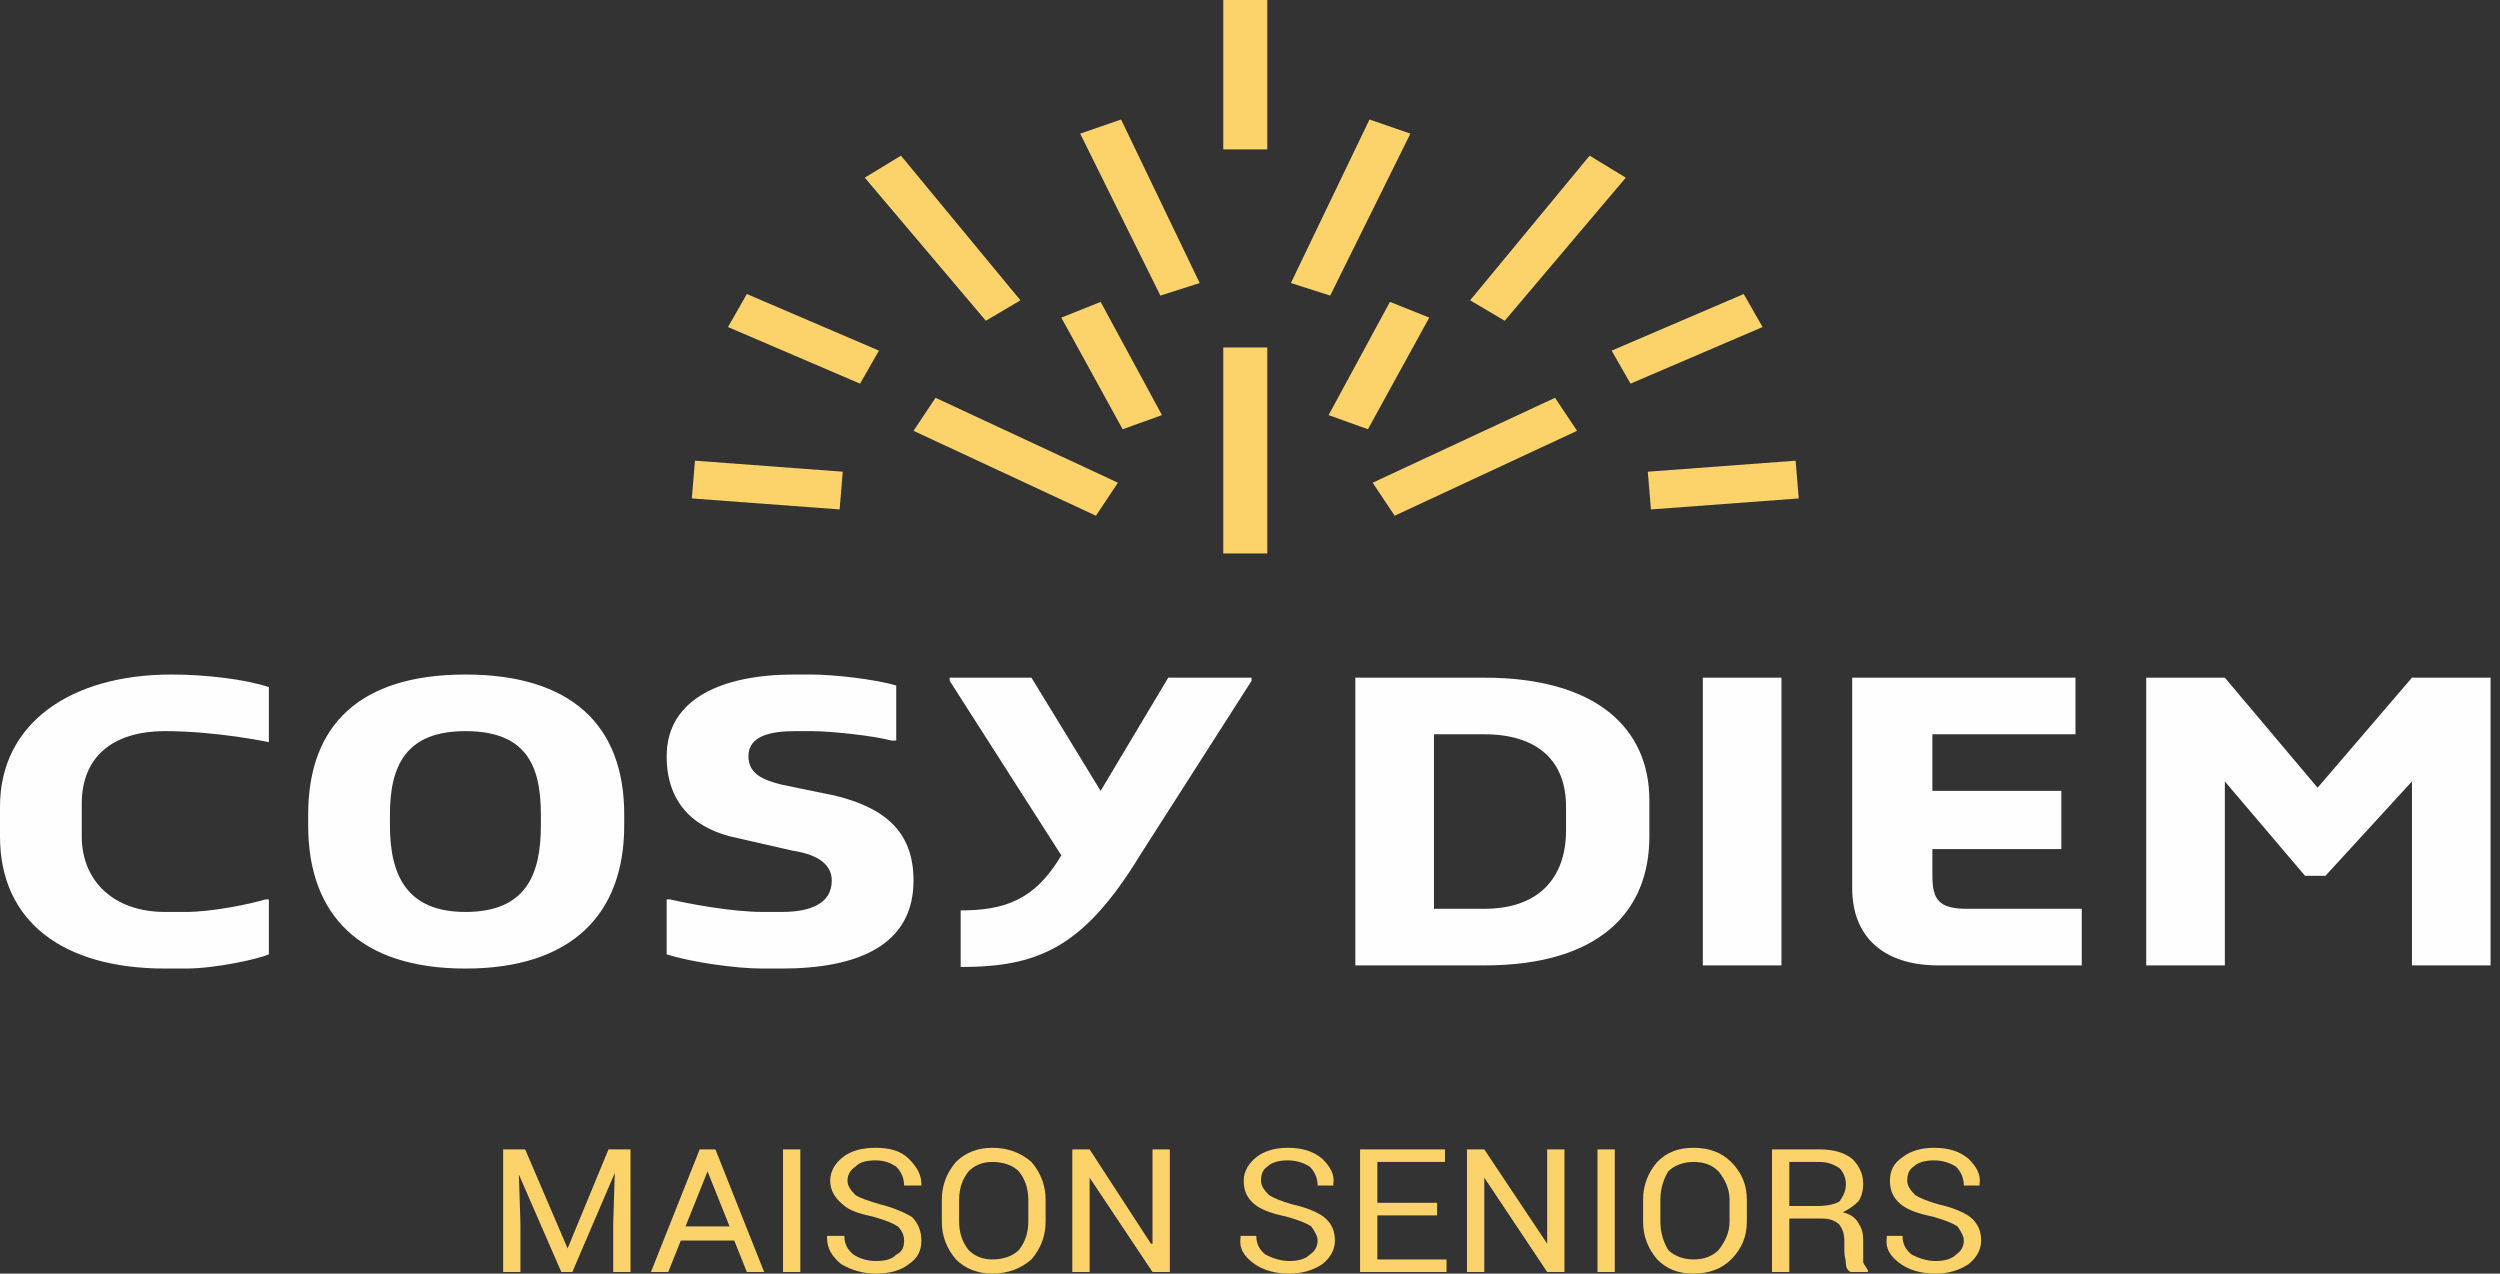
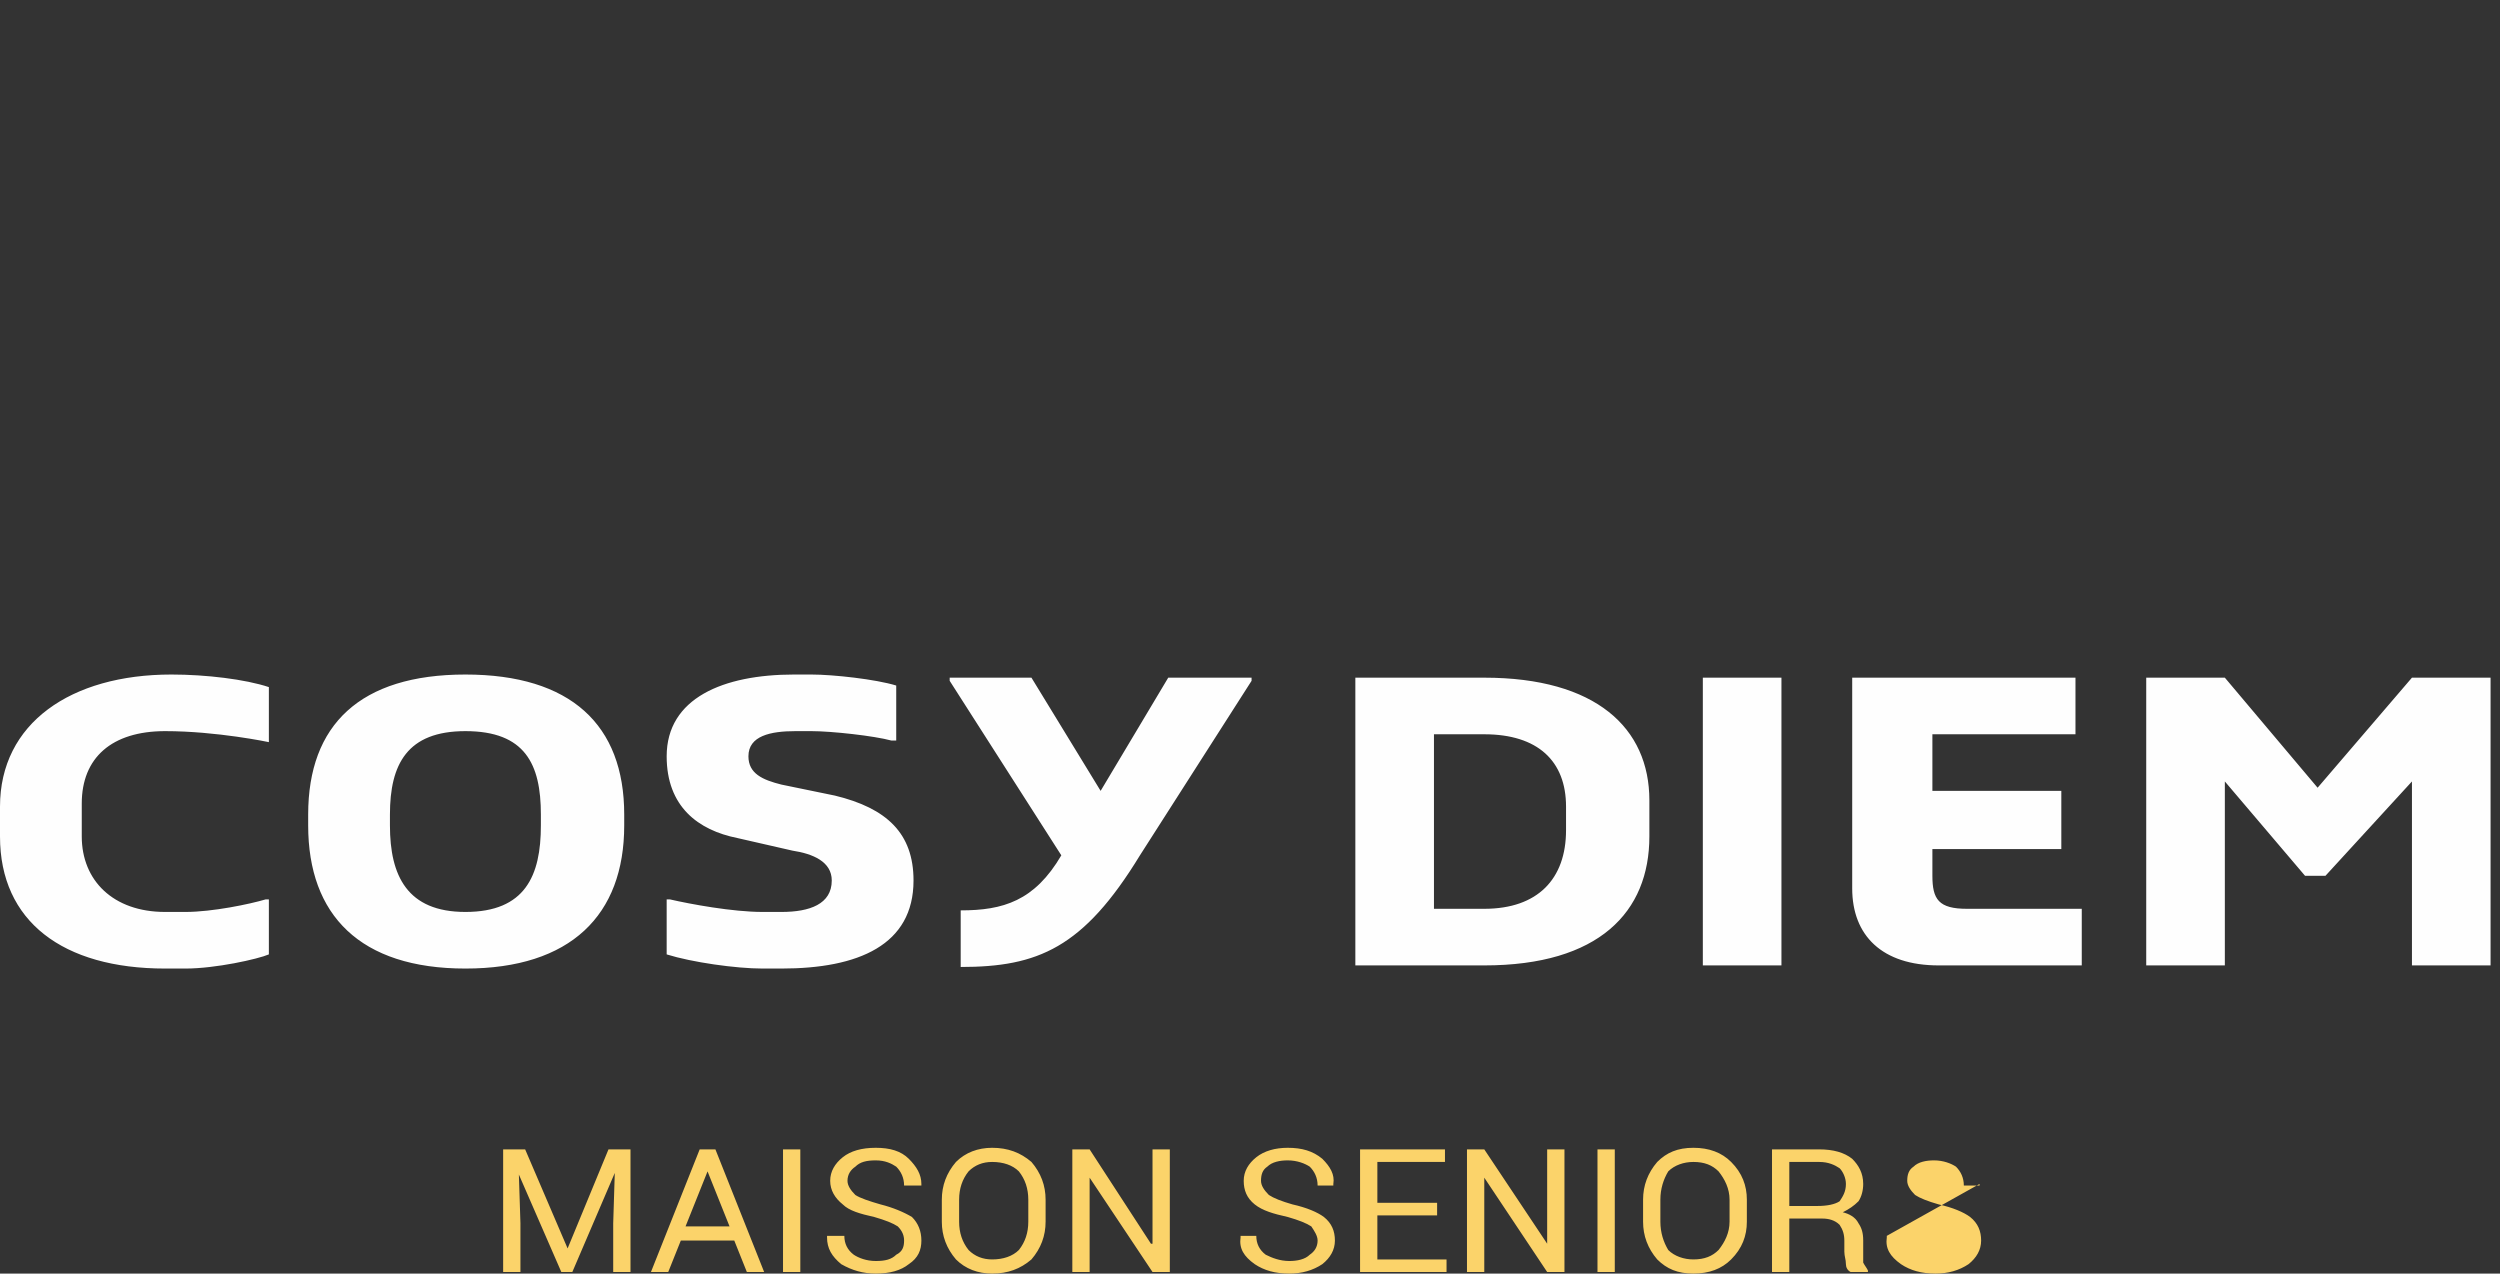
<svg xmlns="http://www.w3.org/2000/svg" width="159" height="81" viewBox="0 0 159 81">
  <rect x="0" y="0" width="159" height="81" fill="#333333" stroke="none" />
  <g fill="none">
    <path d="M70 50.3L65.6 43.1 60.4 43.1 60.4 43.3 67.5 54.4C65.8 57.3 63.8 57.9 61.1 57.9L61.1 61.5C66 61.5 68.9 60.3 72.5 54.4L79.6 43.3 79.6 43.1 74.3 43.1 70 50.3ZM153.4 43.1L147.4 50.1 141.5 43.1 136.5 43.1 136.5 61.4 141.5 61.4 141.5 49.7 146.6 55.7 147.9 55.7 153.4 49.7 153.4 61.4 158.4 61.4 158.4 43.1 153.4 43.1ZM122.9 55.7L122.9 54 131.1 54 131.1 50.3 122.9 50.3 122.9 46.7 132 46.7 132 43.1 117.8 43.1 117.8 56.5C117.8 59.5 119.7 61.4 123.3 61.4L132.4 61.4 132.4 57.8 125.1 57.8C123.3 57.8 122.9 57.2 122.9 55.7L122.9 55.7ZM108.3 61.4L113.3 61.4 113.3 43.1 108.3 43.1 108.3 61.4ZM99.6 52.8C99.6 55.9 97.8 57.8 94.4 57.8L91.2 57.8 91.2 46.7 94.4 46.7C97.8 46.7 99.6 48.4 99.6 51.3L99.6 52.8ZM94.4 43.1L86.2 43.1 86.2 61.4 94.4 61.4C101.7 61.4 104.9 58 104.9 53.2L104.9 50.9C104.9 46.3 101.5 43.1 94.4 43.1L94.4 43.1ZM53.1 50.6L49.7 49.9C48.5 49.6 47.6 49.2 47.6 48.1 47.6 46.8 49 46.5 50.6 46.5L51.6 46.5C52.9 46.5 55.6 46.8 56.7 47.1L57 47.1 57 43.6C55.7 43.2 53 42.9 51.6 42.9L50.5 42.9C46 42.9 42.4 44.4 42.4 48.1 42.4 51.3 44.4 52.8 46.9 53.3L50.4 54.1C51.7 54.3 52.9 54.8 52.9 56 52.9 57.5 51.5 58 49.7 58L48.5 58C46.6 58 43.9 57.5 42.6 57.2L42.4 57.2 42.4 60.7C44 61.2 46.8 61.6 48.5 61.6L49.7 61.6C54.6 61.6 58.1 60.1 58.1 56 58.1 53 56.4 51.4 53.1 50.6L53.1 50.6ZM34.4 52.5C34.4 55.7 33.4 58 29.6 58 25.9 58 24.8 55.7 24.8 52.5L24.8 51.8C24.8 48.6 25.9 46.5 29.6 46.5 33.4 46.5 34.4 48.6 34.4 51.8L34.4 52.5ZM29.6 42.9C22.9 42.9 19.6 46.1 19.6 51.8L19.6 52.5C19.6 58.2 22.9 61.6 29.6 61.6 36.3 61.6 39.7 58.2 39.7 52.5L39.7 51.8C39.7 46.1 36.3 42.9 29.6 42.9L29.6 42.9ZM0 51.3L0 53.2C0 58.6 4 61.6 10.5 61.6L11.8 61.6C13.7 61.6 16.4 61 17.1 60.7L17.1 57.2 16.9 57.2C15.9 57.5 13.5 58 11.8 58L10.5 58C7.2 58 5.2 56 5.2 53.2L5.2 51.1C5.2 48.2 7.1 46.5 10.5 46.5 13.8 46.5 17.1 47.2 17.1 47.2L17.1 43.7C15.6 43.2 13.1 42.9 10.9 42.9 4.5 42.9 0 46 0 51.3L0 51.3Z" fill="#FEFEFE" />
-     <path d="M67.5 20.2L71.4 27.3 73.9 26.4 70 19.2 67.5 20.2ZM58.1 27.4L69.7 32.8 71.1 30.7 59.5 25.3 58.1 27.4ZM44 31.7L53.4 32.4 53.6 30 44.2 29.3 44 31.7ZM46.3 20.8L54.7 24.4 55.9 22.3 47.5 18.7 46.3 20.8ZM64.9 19.1L57.3 9.9 55 11.3 62.7 20.4 64.9 19.1ZM68.7 8.5L73.8 18.8 76.3 18 71.3 7.6 68.7 8.5ZM88.4 19.2L84.5 26.4 87 27.3 90.9 20.2 88.4 19.2ZM87.3 30.7L88.7 32.8 100.3 27.4 98.9 25.3 87.3 30.7ZM114.2 29.3L104.8 30 105 32.4 114.4 31.7 114.2 29.3ZM110.9 18.7L102.5 22.3 103.7 24.4 112.1 20.8 110.9 18.7ZM103.4 11.3L101.1 9.9 93.5 19.1 95.7 20.4 103.4 11.3ZM89.7 8.5L87.1 7.6 82.1 18 84.6 18.8 89.7 8.5ZM77.8 9.5L80.6 9.5 80.6 0 77.8 0 77.8 9.5ZM77.8 35.2L80.6 35.2 80.6 22.1 77.8 22.1 77.8 35.2Z" fill="#FBD36A" />
-     <path d="M82.2 76.6C81.5 76.4 81 76.2 80.7 76 80.4 75.7 80.2 75.4 80.2 75.1 80.2 74.7 80.3 74.4 80.6 74.2 80.9 73.9 81.4 73.8 81.9 73.8 82.5 73.8 83 74 83.3 74.2 83.6 74.5 83.8 74.9 83.8 75.4L84.8 75.4 84.8 75.3C84.9 74.7 84.6 74.2 84.1 73.7 83.5 73.2 82.8 73 81.9 73 81.1 73 80.4 73.2 79.9 73.6 79.4 74 79.1 74.5 79.1 75.1 79.1 75.7 79.3 76.2 79.8 76.6 80.3 77 81 77.2 81.9 77.4 82.6 77.6 83.1 77.8 83.4 78 83.6 78.3 83.8 78.6 83.8 78.9 83.8 79.3 83.6 79.6 83.3 79.8 83 80.1 82.5 80.2 82 80.2 81.4 80.2 80.9 80 80.5 79.8 80.1 79.5 79.9 79.1 79.9 78.6L78.9 78.6 78.9 78.7C78.8 79.4 79.1 79.9 79.8 80.4 80.4 80.8 81.1 81 82 81 82.8 81 83.5 80.8 84.1 80.4 84.6 80 84.9 79.5 84.9 78.9 84.9 78.3 84.7 77.8 84.2 77.4 83.8 77.1 83.1 76.8 82.2 76.6L82.2 76.6ZM87.6 77.3L91.4 77.3 91.4 76.5 87.6 76.5 87.6 73.9 91.9 73.9 91.9 73.1 86.5 73.1 86.5 80.9 92 80.9 92 80.1 87.6 80.1 87.6 77.3ZM101.6 80.9L102.7 80.9 102.7 73.1 101.6 73.1 101.6 80.9ZM98.4 79.1L98.4 79.1 94.4 73.1 93.3 73.1 93.3 80.9 94.4 80.9 94.4 74.9 94.4 74.9 98.4 80.9 99.5 80.9 99.5 73.1 98.4 73.1 98.4 79.1ZM117 76.4C116.7 76.6 116.2 76.7 115.6 76.7L113.8 76.7 113.8 73.9 115.7 73.9C116.3 73.9 116.7 74.1 117 74.3 117.2 74.5 117.4 74.9 117.4 75.3 117.4 75.8 117.2 76.1 117 76.4L117 76.4ZM118.5 79.6L118.5 78.9C118.5 78.4 118.4 78.1 118.2 77.8 118 77.4 117.6 77.2 117.2 77.1 117.6 76.9 117.9 76.7 118.2 76.4 118.4 76.1 118.5 75.7 118.5 75.3 118.5 74.6 118.2 74.1 117.8 73.7 117.3 73.3 116.6 73.1 115.7 73.1L112.7 73.1 112.7 80.9 113.8 80.9 113.8 77.5 115.9 77.5C116.3 77.5 116.7 77.6 117 77.9 117.2 78.2 117.3 78.5 117.3 78.9L117.3 79.6C117.3 79.9 117.4 80.1 117.4 80.4 117.4 80.6 117.5 80.8 117.7 80.9L118.8 80.9 118.8 80.8C118.7 80.6 118.6 80.5 118.5 80.3 118.5 80.1 118.5 79.9 118.5 79.6L118.5 79.6ZM73.3 79.1L73.2 79.1 69.3 73.1 68.2 73.1 68.2 80.9 69.3 80.9 69.3 74.9 69.3 74.9 73.3 80.9 74.4 80.9 74.4 73.1 73.3 73.1 73.3 79.1ZM110 77.7C110 78.4 109.7 79 109.3 79.5 108.9 79.9 108.4 80.1 107.7 80.1 107.1 80.1 106.5 79.9 106.1 79.5 105.8 79 105.6 78.4 105.6 77.7L105.6 76.3C105.6 75.6 105.8 75 106.1 74.5 106.5 74.1 107.1 73.9 107.7 73.9 108.4 73.9 108.9 74.1 109.3 74.5 109.7 75 110 75.6 110 76.3L110 77.7ZM107.7 73C106.7 73 106 73.3 105.4 73.9 104.8 74.6 104.5 75.4 104.5 76.3L104.5 77.7C104.5 78.6 104.8 79.4 105.4 80.1 106 80.7 106.7 81 107.7 81 108.7 81 109.5 80.7 110.1 80.1 110.8 79.4 111.1 78.6 111.1 77.7L111.1 76.3C111.1 75.4 110.8 74.6 110.1 73.9 109.5 73.3 108.7 73 107.7 73L107.7 73ZM65.4 77.7C65.4 78.4 65.2 79 64.8 79.5 64.4 79.9 63.8 80.1 63.1 80.1 62.5 80.1 62 79.9 61.6 79.5 61.2 79 61 78.4 61 77.7L61 76.3C61 75.6 61.2 75 61.6 74.5 62 74.1 62.5 73.9 63.1 73.9 63.8 73.9 64.4 74.1 64.8 74.5 65.2 75 65.4 75.6 65.4 76.3L65.4 77.7ZM63.1 73C62.2 73 61.4 73.3 60.8 73.9 60.2 74.6 59.9 75.4 59.9 76.3L59.9 77.7C59.9 78.6 60.2 79.4 60.8 80.1 61.4 80.7 62.2 81 63.1 81 64.1 81 64.9 80.7 65.6 80.1 66.2 79.4 66.5 78.6 66.5 77.7L66.5 76.3C66.5 75.4 66.2 74.6 65.6 73.9 64.9 73.3 64.1 73 63.1 73L63.1 73ZM36.1 79.4L36.1 79.4 33.4 73.1 32 73.1 32 80.9 33.1 80.9 33.1 77.8 33 74.7 33 74.7 35.7 80.9 36.4 80.9 39.1 74.6 39.1 74.6 39 77.8 39 80.9 40.1 80.9 40.1 73.1 38.7 73.1 36.1 79.4ZM43.6 78L45 74.5 45 74.5 46.4 78 43.6 78ZM44.5 73.1L41.4 80.9 42.5 80.9 43.3 78.9 46.7 78.9 47.5 80.9 48.6 80.9 45.5 73.1 44.5 73.1ZM125.3 77.4C124.9 77.1 124.2 76.8 123.3 76.6 122.6 76.4 122.1 76.2 121.8 76 121.5 75.7 121.3 75.4 121.3 75.1 121.3 74.7 121.4 74.4 121.7 74.2 122 73.9 122.5 73.8 123 73.8 123.6 73.8 124.1 74 124.4 74.2 124.7 74.5 124.9 74.9 124.9 75.4L125.9 75.4 125.9 75.3C126 74.7 125.7 74.2 125.2 73.7 124.6 73.2 123.9 73 123 73 122.2 73 121.5 73.2 121 73.6 120.4 74 120.2 74.5 120.2 75.1 120.2 75.7 120.4 76.2 120.9 76.6 121.4 77 122.1 77.2 123 77.4 123.7 77.6 124.2 77.8 124.5 78 124.7 78.3 124.9 78.6 124.9 78.9 124.9 79.3 124.7 79.6 124.4 79.8 124.1 80.1 123.6 80.2 123.1 80.2 122.5 80.2 122 80 121.6 79.8 121.2 79.5 121 79.1 121 78.6L120 78.6 120 78.7C119.9 79.4 120.2 79.9 120.9 80.4 121.5 80.8 122.2 81 123.1 81 123.9 81 124.6 80.8 125.2 80.4 125.7 80 126 79.5 126 78.9 126 78.3 125.8 77.8 125.3 77.4L125.3 77.4ZM49.8 80.9L50.9 80.9 50.9 73.1 49.8 73.1 49.8 80.9ZM56 76.6C55.3 76.4 54.7 76.2 54.4 76 54.1 75.7 53.9 75.4 53.9 75.1 53.9 74.7 54.1 74.4 54.4 74.2 54.7 73.9 55.1 73.8 55.7 73.8 56.3 73.8 56.7 74 57 74.2 57.3 74.5 57.5 74.9 57.5 75.4L58.6 75.4 58.6 75.3C58.6 74.7 58.3 74.2 57.8 73.7 57.3 73.2 56.6 73 55.7 73 54.8 73 54.1 73.2 53.6 73.6 53.1 74 52.8 74.5 52.8 75.1 52.8 75.7 53.1 76.2 53.6 76.6 54 77 54.7 77.2 55.6 77.4 56.3 77.6 56.8 77.8 57.1 78 57.4 78.3 57.5 78.6 57.5 78.9 57.5 79.3 57.4 79.6 57 79.8 56.7 80.1 56.3 80.2 55.7 80.2 55.1 80.2 54.6 80 54.3 79.8 53.9 79.5 53.7 79.1 53.7 78.6L52.6 78.6 52.6 78.7C52.6 79.4 52.9 79.9 53.5 80.4 54.2 80.8 54.9 81 55.7 81 56.6 81 57.3 80.8 57.8 80.4 58.4 80 58.6 79.5 58.6 78.9 58.6 78.3 58.4 77.8 58 77.4 57.5 77.1 56.8 76.8 56 76.6L56 76.6Z" fill="#FBD36A" class="baseline" />
+     <path d="M82.2 76.6C81.5 76.4 81 76.2 80.7 76 80.4 75.7 80.2 75.4 80.2 75.1 80.2 74.7 80.3 74.4 80.6 74.2 80.9 73.9 81.4 73.8 81.9 73.8 82.5 73.8 83 74 83.3 74.2 83.6 74.5 83.8 74.9 83.8 75.4L84.8 75.4 84.8 75.3C84.9 74.7 84.6 74.2 84.1 73.7 83.5 73.2 82.8 73 81.9 73 81.1 73 80.4 73.2 79.9 73.6 79.4 74 79.1 74.5 79.1 75.1 79.1 75.7 79.3 76.2 79.8 76.6 80.3 77 81 77.2 81.9 77.4 82.6 77.6 83.1 77.8 83.4 78 83.6 78.3 83.8 78.6 83.8 78.9 83.8 79.3 83.6 79.6 83.3 79.8 83 80.1 82.5 80.2 82 80.2 81.4 80.2 80.9 80 80.5 79.8 80.1 79.5 79.9 79.1 79.9 78.6L78.9 78.6 78.9 78.7C78.8 79.4 79.1 79.9 79.8 80.4 80.4 80.8 81.1 81 82 81 82.8 81 83.5 80.8 84.1 80.4 84.6 80 84.9 79.5 84.9 78.9 84.9 78.3 84.7 77.8 84.2 77.4 83.8 77.1 83.1 76.8 82.2 76.6L82.2 76.6ZM87.6 77.3L91.4 77.3 91.4 76.5 87.6 76.5 87.6 73.9 91.9 73.9 91.9 73.1 86.5 73.1 86.5 80.9 92 80.9 92 80.1 87.6 80.1 87.6 77.3ZM101.6 80.9L102.7 80.9 102.7 73.1 101.6 73.1 101.6 80.9ZM98.4 79.1L98.4 79.1 94.4 73.1 93.3 73.1 93.3 80.9 94.4 80.9 94.4 74.9 94.4 74.9 98.4 80.9 99.5 80.9 99.5 73.1 98.4 73.1 98.4 79.1ZM117 76.4C116.7 76.6 116.2 76.7 115.6 76.7L113.8 76.7 113.8 73.9 115.7 73.9C116.3 73.9 116.7 74.1 117 74.3 117.2 74.5 117.4 74.9 117.4 75.3 117.4 75.8 117.2 76.1 117 76.4L117 76.4ZM118.5 79.6L118.5 78.9C118.5 78.4 118.4 78.1 118.2 77.8 118 77.4 117.6 77.2 117.2 77.1 117.6 76.9 117.9 76.7 118.2 76.4 118.4 76.1 118.5 75.7 118.5 75.3 118.5 74.6 118.2 74.1 117.8 73.7 117.3 73.3 116.6 73.1 115.7 73.1L112.7 73.1 112.7 80.9 113.8 80.9 113.8 77.5 115.9 77.5C116.3 77.5 116.7 77.6 117 77.9 117.2 78.2 117.3 78.5 117.3 78.9L117.3 79.6C117.3 79.9 117.4 80.1 117.4 80.4 117.4 80.6 117.5 80.8 117.7 80.9L118.8 80.9 118.8 80.8C118.7 80.6 118.6 80.5 118.5 80.3 118.5 80.1 118.5 79.9 118.5 79.6L118.5 79.6ZM73.3 79.1L73.2 79.1 69.3 73.1 68.2 73.1 68.2 80.9 69.3 80.9 69.3 74.9 69.3 74.9 73.3 80.9 74.4 80.9 74.4 73.1 73.3 73.1 73.3 79.1ZM110 77.7C110 78.4 109.7 79 109.3 79.5 108.9 79.9 108.4 80.1 107.7 80.1 107.1 80.1 106.5 79.9 106.1 79.5 105.8 79 105.6 78.4 105.6 77.7L105.6 76.3C105.6 75.6 105.8 75 106.1 74.5 106.5 74.1 107.1 73.9 107.7 73.9 108.4 73.9 108.9 74.1 109.3 74.5 109.7 75 110 75.6 110 76.3L110 77.7ZM107.7 73C106.7 73 106 73.3 105.4 73.9 104.8 74.6 104.5 75.4 104.5 76.3L104.5 77.7C104.5 78.6 104.8 79.4 105.4 80.1 106 80.7 106.7 81 107.7 81 108.7 81 109.5 80.7 110.1 80.1 110.8 79.4 111.1 78.6 111.1 77.7L111.1 76.3C111.1 75.4 110.8 74.6 110.1 73.9 109.5 73.3 108.7 73 107.7 73L107.7 73ZM65.4 77.7C65.4 78.4 65.2 79 64.8 79.5 64.4 79.9 63.8 80.1 63.1 80.1 62.5 80.1 62 79.9 61.6 79.5 61.2 79 61 78.4 61 77.7L61 76.3C61 75.6 61.2 75 61.6 74.5 62 74.1 62.5 73.9 63.1 73.9 63.8 73.9 64.4 74.1 64.8 74.5 65.2 75 65.4 75.6 65.4 76.3L65.4 77.7ZM63.1 73C62.2 73 61.4 73.3 60.8 73.9 60.2 74.6 59.9 75.4 59.9 76.3L59.9 77.7C59.9 78.6 60.2 79.4 60.8 80.1 61.4 80.7 62.2 81 63.1 81 64.1 81 64.9 80.7 65.6 80.1 66.2 79.4 66.5 78.6 66.5 77.7L66.5 76.3C66.5 75.4 66.2 74.6 65.6 73.9 64.9 73.3 64.1 73 63.1 73L63.1 73ZM36.1 79.4L36.1 79.4 33.4 73.1 32 73.1 32 80.9 33.1 80.9 33.1 77.8 33 74.7 33 74.7 35.7 80.9 36.4 80.9 39.1 74.6 39.1 74.6 39 77.8 39 80.9 40.1 80.9 40.1 73.1 38.7 73.1 36.1 79.4ZM43.6 78L45 74.5 45 74.5 46.4 78 43.6 78ZM44.5 73.1L41.4 80.9 42.5 80.9 43.3 78.9 46.7 78.9 47.5 80.9 48.6 80.9 45.5 73.1 44.5 73.1ZM125.3 77.4C124.9 77.1 124.2 76.8 123.3 76.6 122.6 76.4 122.1 76.2 121.8 76 121.5 75.7 121.3 75.4 121.3 75.1 121.3 74.7 121.4 74.4 121.7 74.2 122 73.9 122.5 73.8 123 73.8 123.6 73.8 124.1 74 124.4 74.2 124.7 74.5 124.9 74.9 124.9 75.4L125.9 75.4 125.9 75.3L120 78.6 120 78.7C119.9 79.4 120.2 79.9 120.9 80.4 121.5 80.8 122.2 81 123.1 81 123.9 81 124.6 80.8 125.2 80.4 125.7 80 126 79.5 126 78.9 126 78.3 125.8 77.8 125.3 77.4L125.3 77.4ZM49.8 80.9L50.9 80.9 50.9 73.1 49.8 73.1 49.8 80.9ZM56 76.6C55.3 76.4 54.7 76.2 54.4 76 54.1 75.7 53.9 75.4 53.9 75.1 53.9 74.7 54.1 74.4 54.4 74.2 54.7 73.9 55.1 73.8 55.7 73.8 56.3 73.8 56.7 74 57 74.2 57.3 74.5 57.5 74.9 57.5 75.4L58.6 75.4 58.6 75.3C58.6 74.7 58.3 74.2 57.8 73.7 57.3 73.2 56.6 73 55.7 73 54.8 73 54.1 73.2 53.6 73.6 53.1 74 52.8 74.5 52.8 75.1 52.8 75.7 53.1 76.2 53.6 76.6 54 77 54.7 77.2 55.6 77.4 56.3 77.6 56.8 77.8 57.1 78 57.4 78.3 57.5 78.6 57.5 78.9 57.5 79.3 57.4 79.6 57 79.8 56.7 80.1 56.3 80.2 55.7 80.2 55.1 80.2 54.6 80 54.3 79.8 53.9 79.5 53.7 79.1 53.7 78.6L52.6 78.6 52.6 78.7C52.6 79.4 52.9 79.9 53.5 80.4 54.2 80.8 54.9 81 55.7 81 56.6 81 57.3 80.8 57.8 80.4 58.4 80 58.6 79.5 58.6 78.9 58.6 78.3 58.4 77.8 58 77.4 57.5 77.1 56.8 76.8 56 76.6L56 76.6Z" fill="#FBD36A" class="baseline" />
  </g>
</svg>